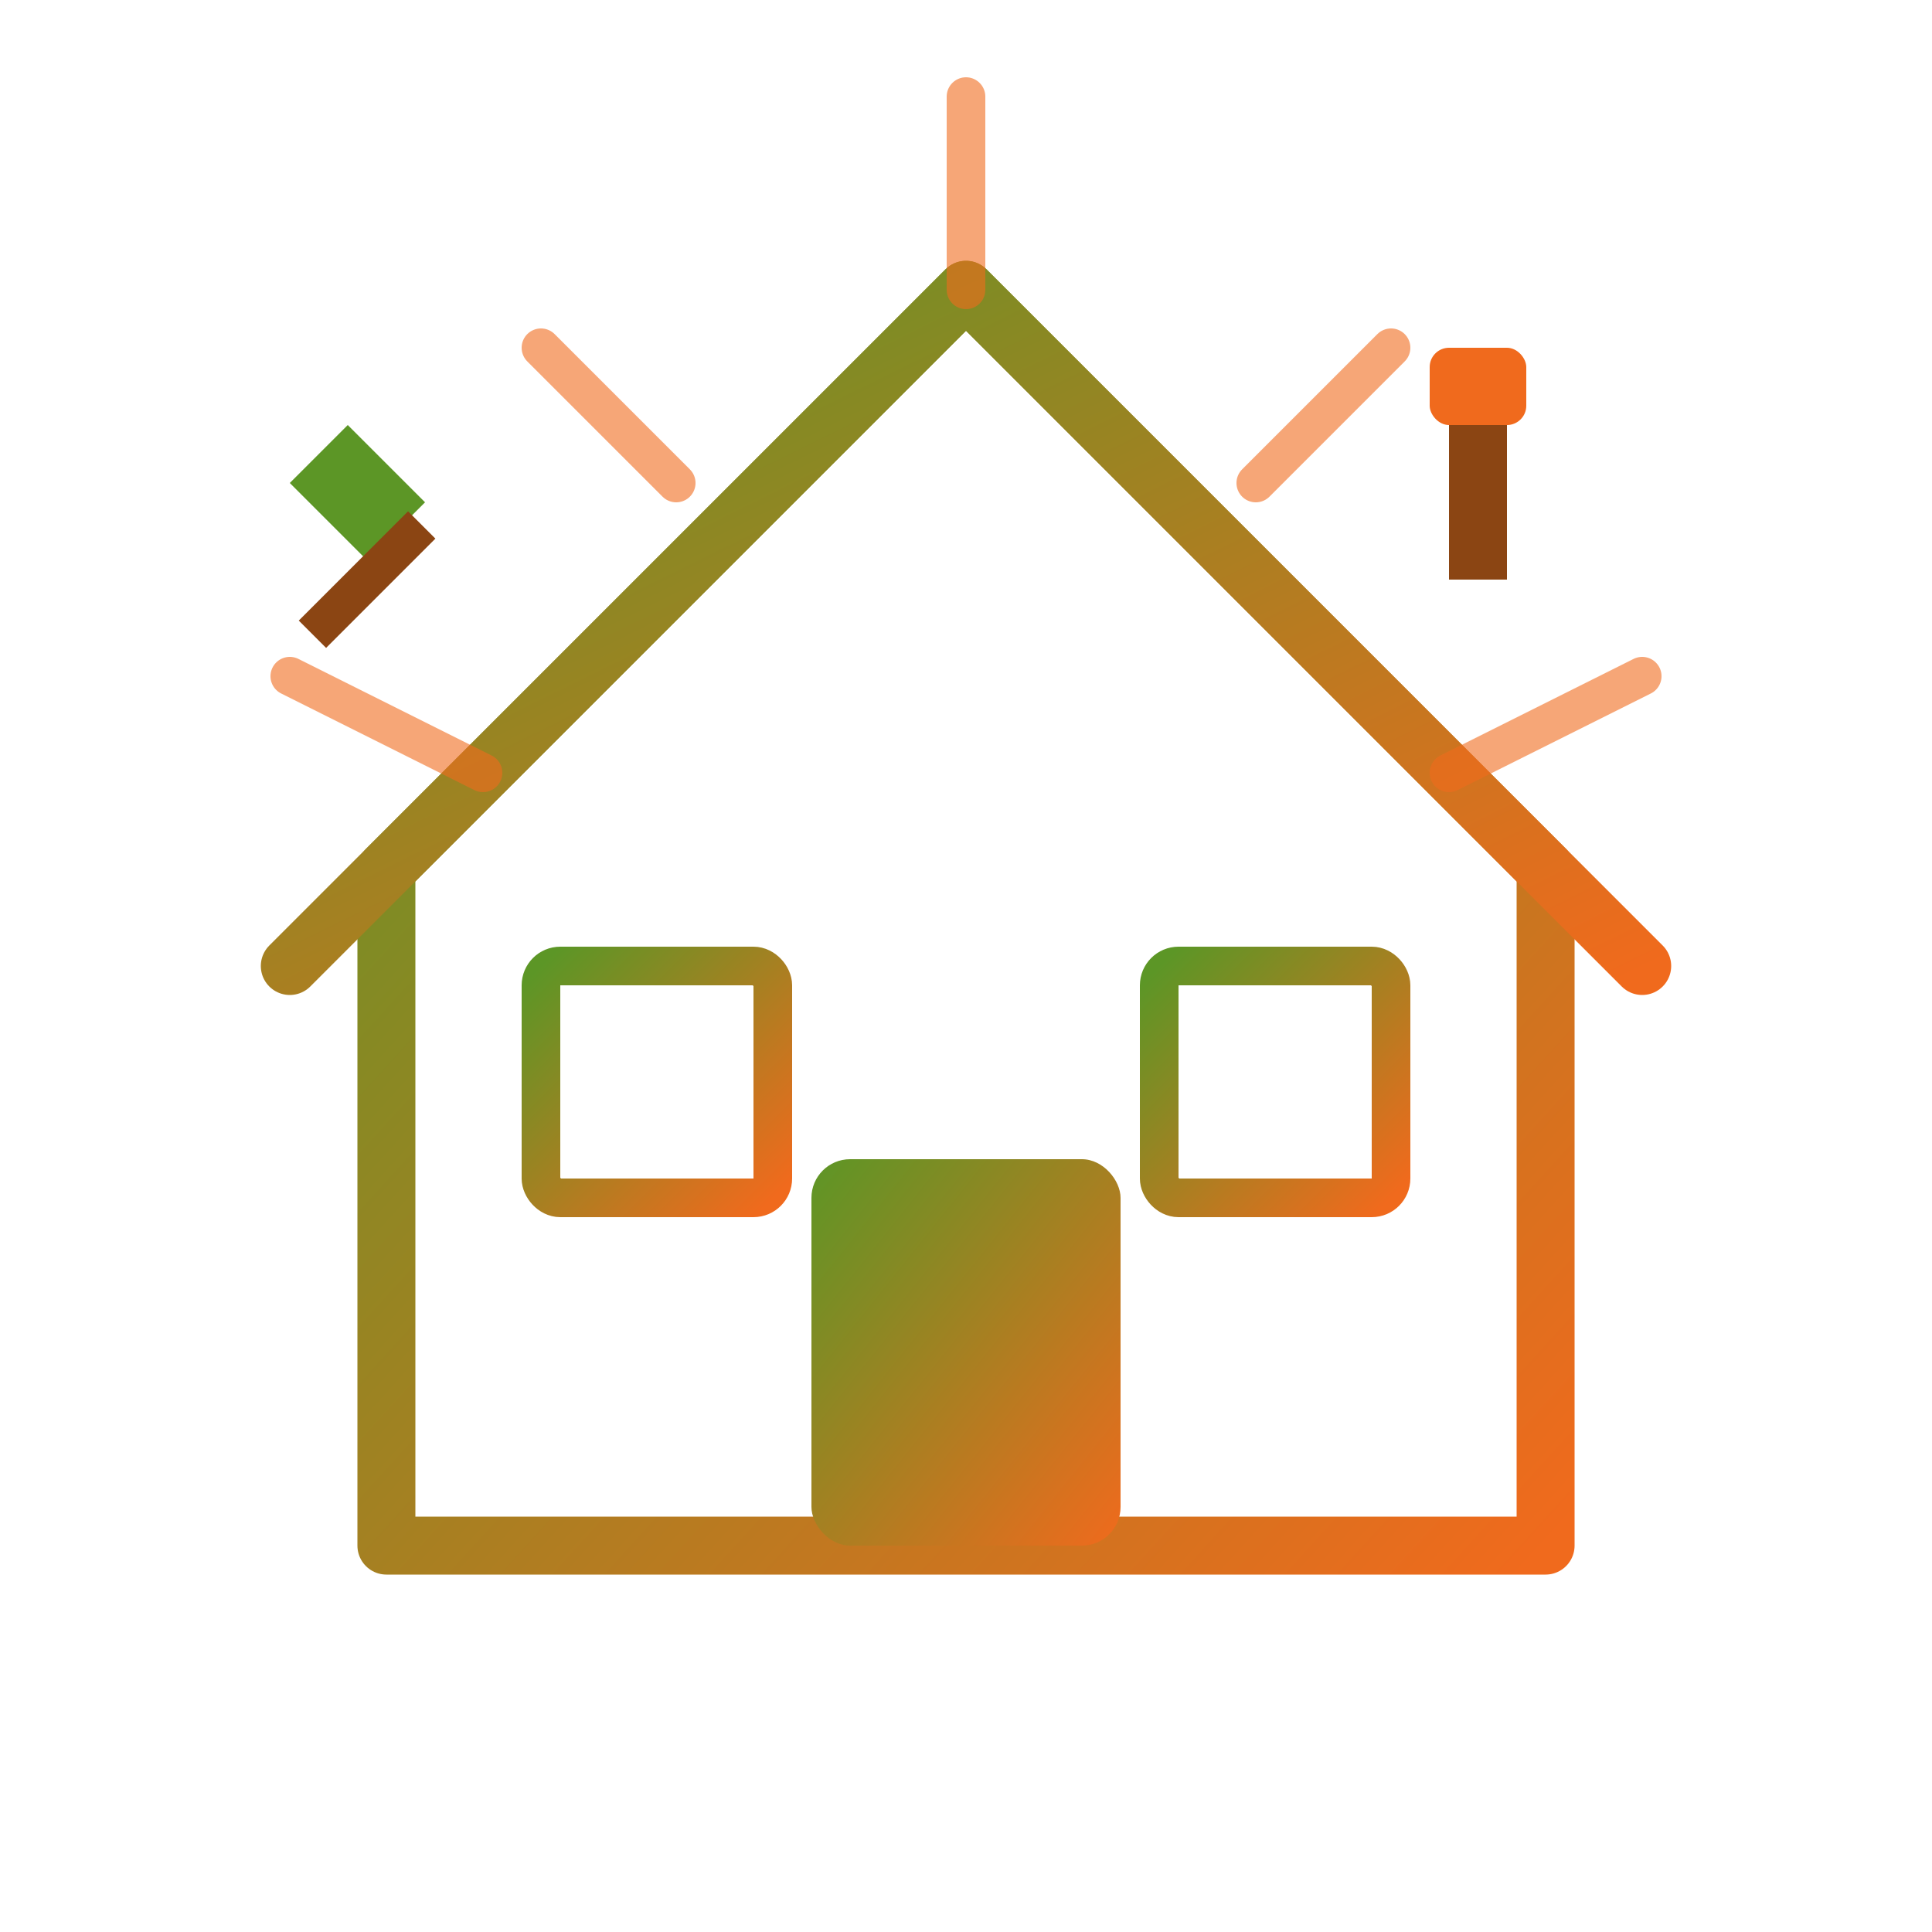
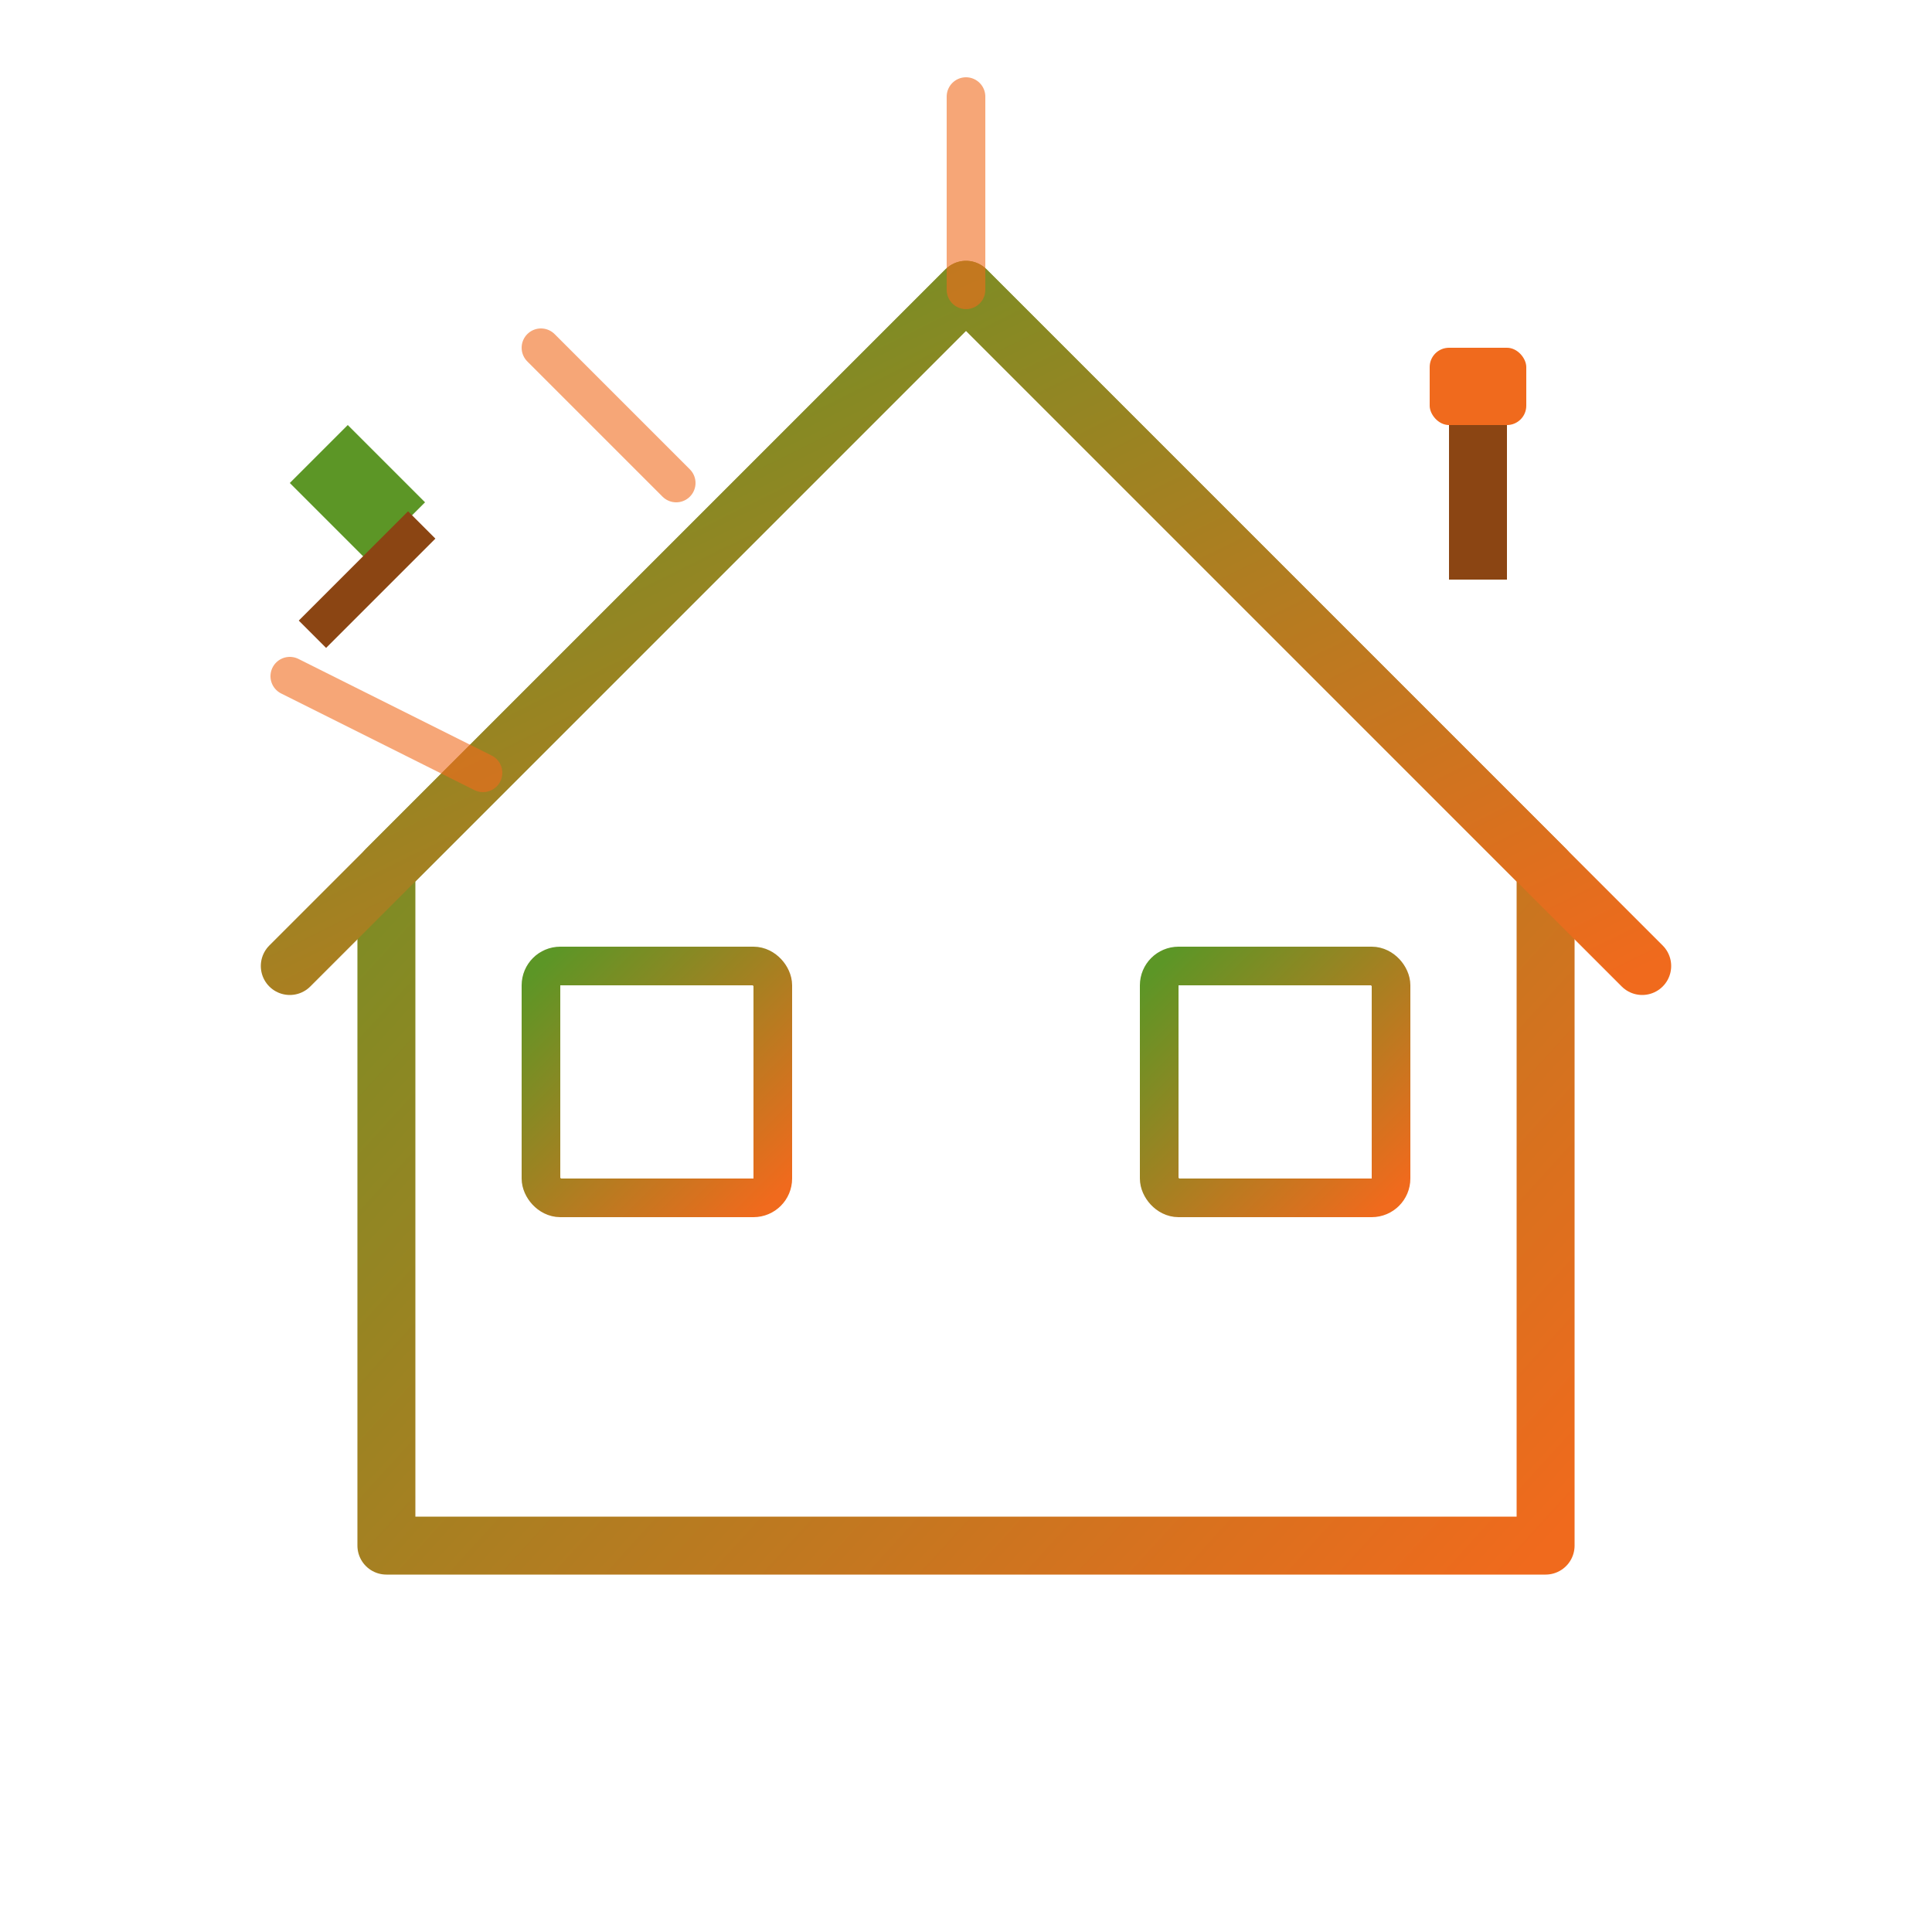
<svg xmlns="http://www.w3.org/2000/svg" viewBox="0 0 100 100" fill="none">
  <defs>
    <linearGradient id="logoGradient" x1="0%" y1="0%" x2="100%" y2="100%">
      <stop offset="0%" style="stop-color:#5c9626" />
      <stop offset="100%" style="stop-color:#f06a1d" />
    </linearGradient>
  </defs>
  <path d="M20 80 L20 45 L50 15 L80 45 L80 80 Z" fill="none" stroke="url(#logoGradient)" stroke-width="3" stroke-linejoin="round" />
  <path d="M15 50 L50 15 L85 50" fill="none" stroke="url(#logoGradient)" stroke-width="3" stroke-linecap="round" stroke-linejoin="round" />
-   <rect x="42" y="60" width="16" height="20" fill="url(#logoGradient)" rx="2" />
  <rect x="28" y="50" width="12" height="12" fill="none" stroke="url(#logoGradient)" stroke-width="2" rx="1" />
-   <line x1="34" y1="50" x2="34" y2="62" stroke="url(#logoGradient)" stroke-width="1" />
  <line x1="28" y1="56" x2="40" y2="56" stroke="url(#logoGradient)" stroke-width="1" />
  <rect x="60" y="50" width="12" height="12" fill="none" stroke="url(#logoGradient)" stroke-width="2" rx="1" />
  <line x1="66" y1="50" x2="66" y2="62" stroke="url(#logoGradient)" stroke-width="1" />
  <line x1="60" y1="56" x2="72" y2="56" stroke="url(#logoGradient)" stroke-width="1" />
  <g transform="translate(10, 10)">
    <path d="M5 15 L8 12 L12 16 L9 19 Z" fill="#5c9626" />
    <rect x="8" y="16" width="2" height="8" fill="#8B4513" transform="rotate(45 9 20)" />
  </g>
  <g transform="translate(75, 10)">
    <rect x="0" y="12" width="3" height="8" fill="#8B4513" />
    <rect x="-1" y="8" width="5" height="4" fill="#f06a1d" rx="1" />
  </g>
  <g opacity="0.6">
    <line x1="50" y1="15" x2="50" y2="5" stroke="#f06a1d" stroke-width="2" stroke-linecap="round" />
-     <line x1="65" y1="25" x2="72" y2="18" stroke="#f06a1d" stroke-width="2" stroke-linecap="round" />
    <line x1="35" y1="25" x2="28" y2="18" stroke="#f06a1d" stroke-width="2" stroke-linecap="round" />
-     <line x1="75" y1="40" x2="85" y2="35" stroke="#f06a1d" stroke-width="2" stroke-linecap="round" />
    <line x1="25" y1="40" x2="15" y2="35" stroke="#f06a1d" stroke-width="2" stroke-linecap="round" />
  </g>
</svg>